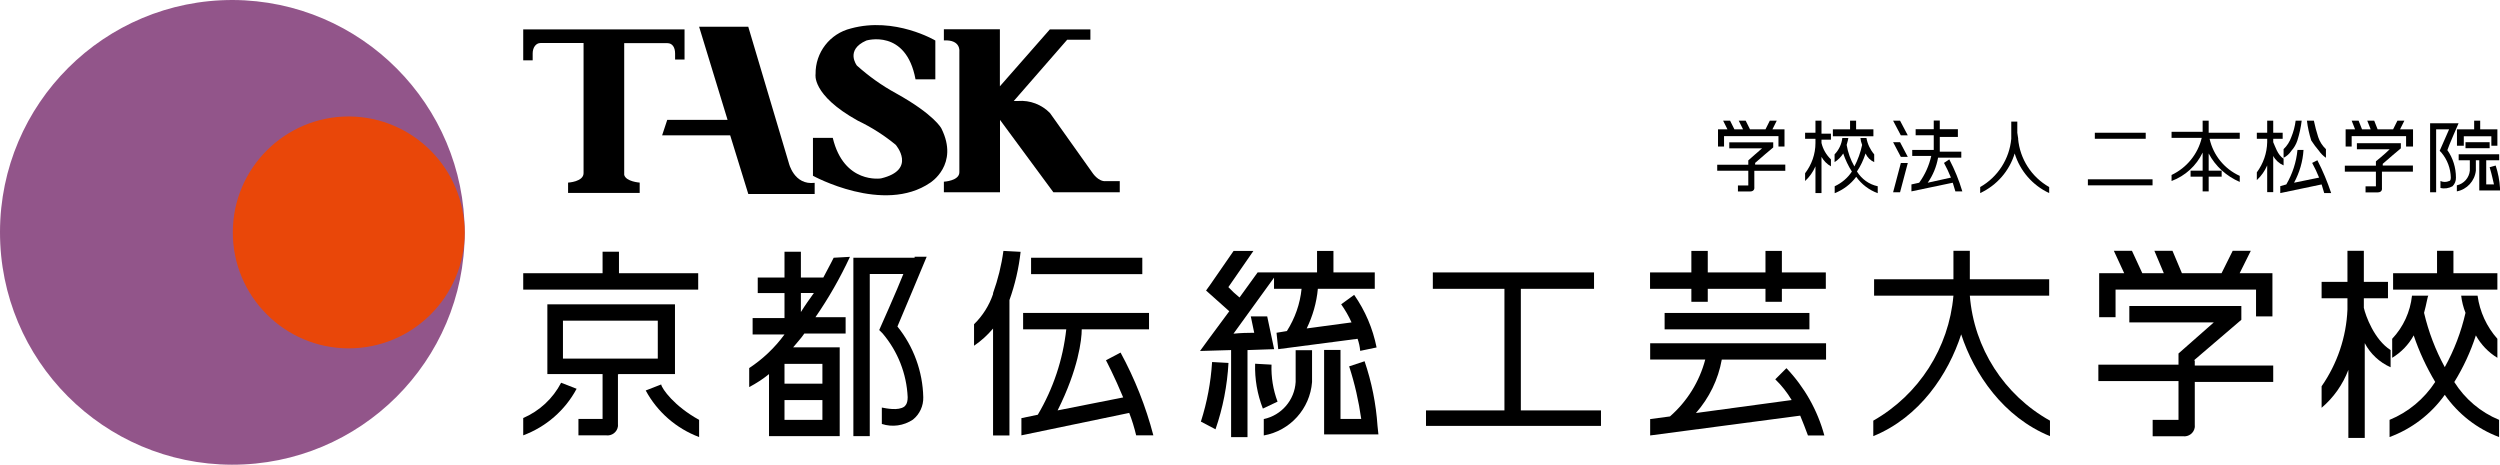
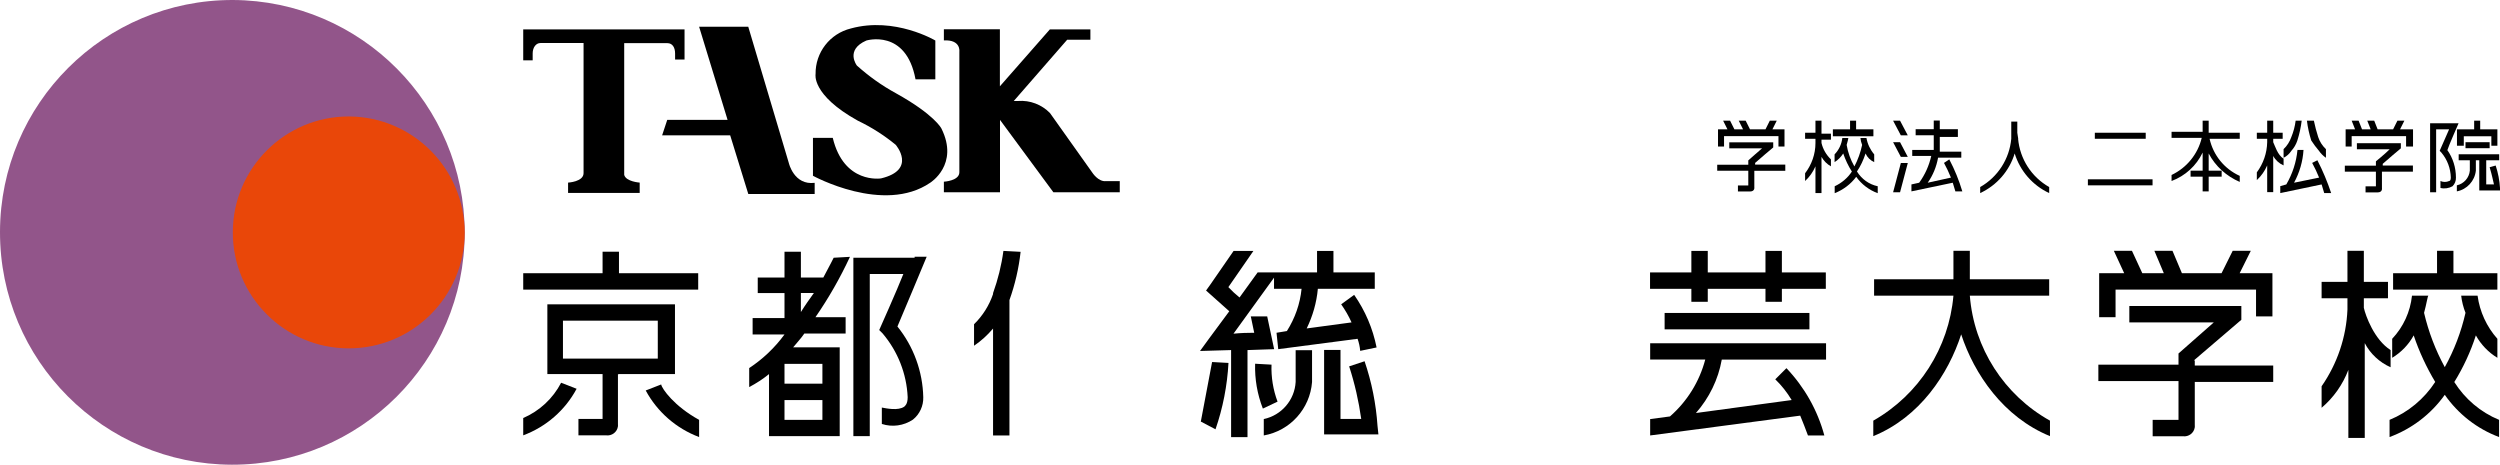
<svg xmlns="http://www.w3.org/2000/svg" id="b" data-name="レイヤー_2" viewBox="0 0 219.6 40.82">
  <defs>
    <style>
      .bd {
        fill: #92558a;
      }

      .be {
        fill: #e94709;
      }
    </style>
  </defs>
  <g id="c" data-name="header">
    <g>
      <path id="d" data-name="パス_1" class="bd" d="M40.82,20.45c-.02,11.27-9.17,20.39-20.45,20.37C9.1,40.79-.02,31.64,0,20.37.02,9.1,9.17-.02,20.45,0c11.26.05,20.36,9.19,20.37,20.45Z" />
      <path id="e" data-name="パス_2" class="be" d="M40.82,20.45c-.02,5.62-4.6,10.17-10.22,10.15-5.62-.02-10.17-4.6-10.15-10.22.02-5.62,4.6-10.17,10.22-10.15,5.62.04,10.14,4.61,10.15,10.22Z" />
      <g id="f" data-name="グループ_1">
        <path id="g" data-name="パス_3" d="M82.92,16.89h4.92v-6.36l4.69,6.36h5.83v-.98h-1.21c-.68.08-1.21-.76-1.21-.76l-3.71-5.22c-.73-.75-1.76-1.14-2.8-1.06h-.38l4.69-5.38h2.04v-.91h-3.56l-4.39,5V2.57h-4.92v.98c1.51-.08,1.36.98,1.36.98v10.6c0,.76-1.36.83-1.36.83v.91Z" />
        <path id="h" data-name="パス_4" d="M65.73,2.35h-4.32l2.5,8.18h-5.3l-.45,1.36h5.98l1.59,5.15h5.83v-.98c-1.82.23-2.27-1.74-2.27-1.74l-3.56-11.96Z" />
        <path id="i" data-name="パス_5" d="M82.16,3.56v3.41h-1.74c-.83-4.47-4.32-3.41-4.32-3.41-1.89.83-.83,2.2-.83,2.2,1.04.93,2.18,1.75,3.41,2.42,3.41,1.89,4.01,3.1,4.01,3.1,1.59,3.18-.98,4.77-.98,4.77-4.09,2.8-10.3-.61-10.3-.61v-3.33h1.74c.98,4.09,4.24,3.56,4.24,3.56,3.18-.76,1.29-2.95,1.29-2.95-1.02-.84-2.14-1.55-3.33-2.12-4.09-2.27-3.71-4.09-3.71-4.09-.03-1.9,1.26-3.56,3.1-4.01,3.86-1.06,7.42,1.06,7.42,1.06" />
        <path id="j" data-name="パス_6" d="M45.96,2.57v2.73h.83v-.61c0-.53.3-.91.68-.91h3.79v11.43c0,.76-1.36.83-1.36.83v.91h6.29v-.91s-1.21-.08-1.36-.68V3.79h3.79c.45,0,.68.38.68.91v.53h.83v-2.65h-14.16Z" />
      </g>
      <g id="k" data-name="グループ_8">
        <g id="l" data-name="グループ_4">
          <path id="m" data-name="パス_7" d="M151.45,11.96h4.77v.91h.53v-1.51h-1.06l.38-.76h-.61l-.38.76h-1.36l-.38-.76h-.61l.38.76h-.76l-.38-.76h-.61l.38.76h-.83v1.51h.53v-.91Z" />
          <path id="n" data-name="パス_8" d="M156.82,14.99v-.53h-2.65v-.15h0c.15-.15,1.59-1.36,1.59-1.36v-.45h-3.86v.53h2.88c-.45.38-1.21,1.06-1.21,1.06h0v.38h-2.73v.53h2.73v1.29h-.91v.53h1.06c.45,0,.38-.38.38-.38v-1.44h2.73Z" />
          <g id="o" data-name="グループ_2">
            <path id="p" data-name="パス_9" d="M164.55,11.36h-1.51v-.76h-.53v.76h-1.51v.61h3.56v-.61Z" />
            <path id="q" data-name="パス_10" d="M163.11,15.07c.33-.49.58-1.03.76-1.59.15.34.42.61.76.76v-.68c-.35-.41-.59-.91-.68-1.44h-.53c.02.21.07.41.15.61-.14.66-.37,1.3-.68,1.89-.34-.59-.57-1.23-.68-1.89.08-.3.15-.53.15-.61h-.53c-.06.54-.3,1.05-.68,1.44v.68c.31-.19.56-.45.76-.76.19.56.44,1.09.76,1.59-.37.56-.9,1.01-1.51,1.29v.61c.75-.3,1.41-.79,1.89-1.44.47.66,1.13,1.16,1.89,1.44v-.61c-.76-.16-1.41-.63-1.82-1.29" />
            <path id="r" data-name="パス_11" d="M160,12.57v-.3h.83v-.53h-.83v-1.14h-.53v1.06h-.91v.53h.91v.38h0c0,.96-.33,1.89-.91,2.65v.68c.39-.36.7-.8.91-1.29v2.35h.53v-3.18c.2.35.48.64.83.83v-.61c-.41-.39-.7-.89-.83-1.44" />
          </g>
          <g id="s" data-name="グループ_3">
            <path id="t" data-name="パス_12" d="M177.27,12.19c.16,1.78,1.18,3.36,2.73,4.24v.53c-1.46-.68-2.56-1.95-3.03-3.48-.47,1.54-1.57,2.8-3.03,3.48v-.53c1.55-.88,2.57-2.47,2.73-4.24v-1.51h.53v.98l.08.53" />
          </g>
          <path id="u" data-name="パス_13" d="M166.29,16.89h.61l.68-2.57h-.61l-.68,2.57ZM171.21,14.01l-.45.3c.23.42.43.85.61,1.29l-2.04.45c.46-.65.77-1.41.91-2.2h2.04v-.53h-1.89v-1.29h1.59v-.68h-1.59v-.76h-.53v.76h-1.59v.53h1.59v1.29h-1.89v.53h1.67c-.19.85-.55,1.65-1.06,2.35l-.68.15v.61l3.63-.76c.08.23.15.53.23.76h.61c-.29-.97-.67-1.91-1.14-2.8ZM166.29,10.6l.68,1.29h.61l-.68-1.29h-.61ZM166.29,12.49l.68,1.29h.61l-.68-1.29h-.61Z" />
        </g>
        <g id="v" data-name="グループ_7">
          <g id="w" data-name="グループ_5">
            <path id="x" data-name="パス_14" d="M214.98,13.18c.08-.3.98-2.35.98-2.35h-2.5v6.06h.53v-5.53h1.14c-.23.53-.83,1.89-.83,1.89l.15.15c.52.62.81,1.39.83,2.2,0,.23-.08.3-.15.3-.24.11-.52.11-.76,0v.61c.36.09.74.03,1.06-.15.2-.2.31-.47.3-.76,0-.87-.26-1.72-.76-2.42ZM215.89,12.8h.53v-.83h2.42v.83h.53v-1.44h-1.51v-.76h-.53v.76h-1.51v1.44h.08ZM219.6,16.81v-.3c-.04-.67-.17-1.33-.38-1.97l-.53.15c.23.76.3,1.21.38,1.51h-.68v-2.12h1.14v-.53h-3.56v.53h.98v.91c-.06.63-.52,1.15-1.14,1.29v.53c.89-.17,1.57-.91,1.67-1.82v-.91h.3v2.65h1.82v.08ZM218.69,13.02v-.53h-2.12v.53h2.12Z" />
            <path id="y" data-name="パス_15" d="M183.4,15.75h5.68v.53h-5.68v-.53ZM184.01,11.66h4.47v.53h-4.47v-.53Z" />
            <path id="z" data-name="パス_16" d="M194.01,13.48c.59,1.12,1.56,2,2.73,2.5v-.53c-1.35-.61-2.33-1.82-2.65-3.26h2.65v-.53h-2.73v-1.06h-.53v.98h-2.73v.53h2.65c-.34,1.43-1.32,2.63-2.65,3.26v.53c1.2-.45,2.18-1.34,2.73-2.5v1.59h-1.06v.53h1.06v1.29h.53v-1.29h1.14v-.53h-1.14v-1.51Z" />
            <path id="aa" data-name="パス_17" d="M200.59,13.93c-.53-.3-.76-1.14-.91-1.44v-.3h.83v-.53h-.83v-1.06h-.53v1.06h-.91v.53h.91v.3h0c-.02.96-.34,1.88-.91,2.65v.68c.39-.36.7-.8.91-1.29v2.35h.53v-3.18c.2.37.52.66.91.83v-.61h0ZM203.55,14.08l-.45.23c.23.42.43.85.61,1.29l-2.2.45c.48-.89.77-1.87.83-2.88h-.53c-.1,1.07-.44,2.1-.98,3.03l-.53.15v.61l3.63-.76c.08.23.15.53.23.76h.61c-.33-.99-.73-1.95-1.21-2.88ZM201.27,13.25c.24-.26.42-.57.53-.91.18-.57.31-1.15.38-1.74h-.53c-.06.49-.19.98-.38,1.44-.14.4-.37.77-.68,1.06v.76c.28-.14.51-.35.68-.61ZM203.7,13.25c.16.24.37.44.61.61v-.76c-.31-.29-.55-.66-.68-1.06-.15-.47-.28-.95-.38-1.44h-.61c.07.59.2,1.17.38,1.74.21.32.43.62.68.91Z" />
          </g>
          <g id="ab" data-name="グループ_6">
            <path id="ac" data-name="パス_18" d="M206.58,11.96h4.77v.91h.61v-1.51h-1.14l.38-.76h-.61l-.38.76h-1.36l-.3-.76h-.61l.3.76h-.76l-.3-.76h-.61l.3.76h-.83v1.51h.53v-.91Z" />
            <path id="ad" data-name="パス_19" d="M211.95,15.07v-.53h-2.65v-.15h0c.15-.15,1.59-1.36,1.59-1.36v-.45h-3.86v.53h2.88c-.45.45-1.21,1.06-1.21,1.06h0v.38h-2.73v.53h2.73v1.29h-.91v.53h1.06c.45,0,.38-.38.38-.38v-1.44h2.73Z" />
          </g>
        </g>
      </g>
      <g id="ae" data-name="グループ_9">
        <path id="af" data-name="パス_20" d="M73.23,22.64s-.38.76-.91,1.74h-1.97v-2.27h-1.44v2.27h-2.35v1.36h2.35v2.2h-2.8v1.44h2.8c-.85,1.16-1.9,2.16-3.1,2.95v1.67c.61-.32,1.2-.7,1.74-1.14v5.45h6.21v-7.8h-4.09c.3-.38.68-.76.98-1.21h3.63v-1.44h-2.65c1.16-1.68,2.17-3.45,3.03-5.3l-1.44.08ZM72.24,36.88h-3.33v-1.74h3.33v1.74ZM72.24,33.7h-3.33v-1.74h3.33v1.74ZM70.35,27.41v-1.67h1.14c-.38.53-.76,1.06-1.14,1.67" />
        <path id="ag" data-name="パス_21" d="M80.34,22.64h-5.38v15.67h1.44v-14.24h2.95c-.53,1.36-2.12,4.92-2.12,4.92l.3.3c1.33,1.57,2.11,3.54,2.2,5.6,0,.61-.23.76-.3.83-.53.38-1.59.15-1.97.08v1.44c.92.3,1.92.16,2.73-.38.6-.48.93-1.21.91-1.97-.05-2.26-.85-4.45-2.27-6.21.3-.68,2.57-6.13,2.57-6.13h-1.06v.08Z" />
        <path id="ah" data-name="パス_22" d="M173.03,25.97h6.97v-1.44h-6.97v-2.5h-1.44v2.5h-6.97v1.44h6.97c-.4,4.59-3.03,8.7-7.04,10.98v1.36c4.09-1.67,6.59-5.45,7.72-8.94,1.14,3.48,3.71,7.27,7.8,8.94v-1.36c-4.03-2.25-6.68-6.37-7.04-10.98" />
        <path id="ai" data-name="パス_23" d="M185.83,25.44h12.34v2.35h1.44v-3.79h-2.88l.98-1.97h-1.59l-.98,1.97h-3.48l-.83-1.97h-1.59l.83,1.97h-1.89l-.91-1.97h-1.59l.91,1.97h-2.2v3.86h1.44v-2.42Z" />
        <path id="aj" data-name="パス_24" d="M192.72,31.65h0c.45-.38,4.16-3.56,4.16-3.56v-1.21h-9.84v1.44h7.42c-1.21,1.06-3.1,2.73-3.1,2.73h0v.98h-7.04v1.44h7.04v3.41h-2.27v1.44h2.65c.51.07.98-.28,1.05-.79,0-.06.01-.13,0-.19v-3.79h6.89v-1.44h-6.89v-.45h-.08Z" />
        <path id="ak" data-name="パス_25" d="M219.37,24h-3.86v-1.97h-1.44v1.97h-3.86v1.44h9.16v-1.44Z" />
        <path id="al" data-name="パス_26" d="M215.59,33.55c.79-1.28,1.43-2.66,1.89-4.09.45.81,1.1,1.49,1.89,1.97v-1.67c-.94-1.06-1.55-2.38-1.74-3.79h-1.44c.06.52.19,1.03.38,1.51-.38,1.67-.99,3.27-1.82,4.77-.82-1.5-1.43-3.11-1.82-4.77.23-.83.3-1.44.38-1.51h-1.44c-.15,1.42-.76,2.75-1.74,3.79v1.67c.79-.48,1.45-1.16,1.89-1.97.48,1.43,1.12,2.8,1.89,4.09-.97,1.49-2.37,2.66-4.01,3.33v1.51c1.95-.72,3.64-2.01,4.85-3.71,1.18,1.69,2.84,2.99,4.77,3.71v-1.51c-1.63-.67-3-1.84-3.94-3.33" />
        <path id="am" data-name="パス_27" d="M207.64,27.03v-.83h2.12v-1.44h-2.12v-2.73h-1.44v2.73h-2.27v1.44h2.27v.91h0v.08c-.1,2.42-.89,4.75-2.27,6.74v1.89c1.05-.89,1.86-2.04,2.35-3.33v5.98h1.44v-8.33c.49.94,1.3,1.69,2.27,2.12v-1.51c-1.44-.91-2.2-3.03-2.35-3.71" />
        <path id="an" data-name="パス_28" d="M58.08,33.77l-1.36.53c1.02,1.89,2.69,3.34,4.69,4.09v-1.51c-2.2-1.21-3.26-2.73-3.33-3.1" />
        <path id="ao" data-name="パス_29" d="M45.96,36.73v1.51c2.01-.75,3.68-2.2,4.69-4.09l-1.36-.53c-.72,1.39-1.9,2.48-3.33,3.1" />
        <path id="ap" data-name="パス_30" d="M54.37,32.86h4.92v-6.13h-11.21v6.13h4.85v3.94h-2.12v1.44h2.42c.51.07.98-.28,1.05-.79,0-.06.01-.13,0-.19v-4.39h.08ZM49.45,28.17h8.33v3.33h-8.33v-3.33Z" />
        <path id="aq" data-name="パス_31" d="M61.34,24h-6.97v-1.89h-1.44v1.89h-6.97v1.44h15.37v-1.44Z" />
        <path id="ar" data-name="パス_32" d="M156.52,22.04h-1.44v1.89h-5.07v-1.89h-1.44v1.89h-3.63v1.44h3.63v1.14h1.44v-1.14h5.07v1.14h1.44v-1.14h3.86v-1.44h-3.86v-1.89Z" />
        <path id="as" data-name="パス_33" d="M144.94,31.58h4.85c-.51,1.94-1.59,3.68-3.1,5l-1.74.23v1.44l13.18-1.74c.23.53.45,1.14.68,1.74h1.44c-.6-2.22-1.75-4.25-3.33-5.91l-.98.98c.56.54,1.04,1.15,1.44,1.82l-8.41,1.14c1.17-1.33,1.96-2.95,2.27-4.69h9.16v-1.44h-15.45v1.44Z" />
-         <rect id="at" data-name="長方形_1" x="90.57" y="22.64" width="9.77" height="1.44" />
        <path id="au" data-name="パス_34" d="M88.14,22.04c-.17,1.27-.48,2.51-.91,3.71h0v.08c-.34,1-.91,1.91-1.67,2.65v1.89c.62-.42,1.18-.93,1.67-1.51v9.39h1.44v-11.89c.49-1.37.82-2.79.98-4.24l-1.51-.08Z" />
        <path id="av" data-name="パス_35" d="M111.92,30.67l-.61-2.88h-1.44s.15.76.3,1.44c-.61,0-1.21.02-1.82.08.83-1.14,2.8-3.86,3.56-4.92v.98h2.42c-.13,1.32-.58,2.59-1.29,3.71l-.91.15.15,1.44,6.97-.91c.12.34.2.7.23,1.06l1.44-.3c-.33-1.66-1-3.23-1.97-4.62l-1.14.83c.35.5.66,1.03.91,1.59l-3.94.53c.53-1.09.87-2.27.98-3.48h5v-1.44h-3.63v-1.89h-1.44v1.89h-5.22l-1.59,2.2c-.35-.28-.68-.59-.98-.91.53-.76,2.2-3.18,2.2-3.18h-1.74l-2.04,2.95-.38.53,2.04,1.82-1.74,2.35-.83,1.14,2.73-.08v7.65h1.44v-7.65l2.35-.08Z" />
-         <path id="aw" data-name="パス_36" d="M105.48,37.03l1.29.68c.65-1.88,1.03-3.84,1.14-5.83l-1.44-.08c-.11,1.78-.44,3.53-.98,5.22" />
+         <path id="aw" data-name="パス_36" d="M105.48,37.03l1.29.68c.65-1.88,1.03-3.84,1.14-5.83l-1.44-.08" />
        <path id="ax" data-name="パス_37" d="M111.69,32.03l-1.44-.08c-.04,1.35.19,2.68.68,3.94l1.29-.61c-.39-1.04-.57-2.15-.53-3.26" />
        <path id="ay" data-name="パス_38" d="M113.81,33.55h0c-.09,1.59-1.24,2.93-2.8,3.26v1.44c2.32-.41,4.06-2.35,4.24-4.69h0v-2.8h-1.44v2.8h0Z" />
-         <path id="az" data-name="パス_39" d="M133.58,25.37h6.44v-1.44h-14.16v1.44h6.29v10.68h-6.89v1.36h15.37v-1.36h-7.04v-10.68Z" />
        <rect id="ba" data-name="長方形_2" x="146.22" y="27.49" width="12.72" height="1.44" />
-         <path id="bb" data-name="パス_40" d="M97.15,31.65s.76,1.44,1.51,3.26l-5.76,1.14c1.82-3.63,2.12-6.21,2.12-7.12h5.91v-1.44h-11.06v1.44h3.79c-.29,2.65-1.14,5.2-2.5,7.5l-1.44.3v1.51l9.47-1.97c.25.64.45,1.3.61,1.97h1.51c-.66-2.53-1.63-4.97-2.88-7.27l-1.29.68Z" />
        <path id="bc" data-name="パス_41" d="M119.87,31.73l-1.36.45c.49,1.51.84,3.05,1.06,4.62h-1.82v-6.06h-1.44v7.42h4.77l-.08-.76c-.13-1.93-.51-3.84-1.14-5.68" />
      </g>
    </g>
  </g>
</svg>